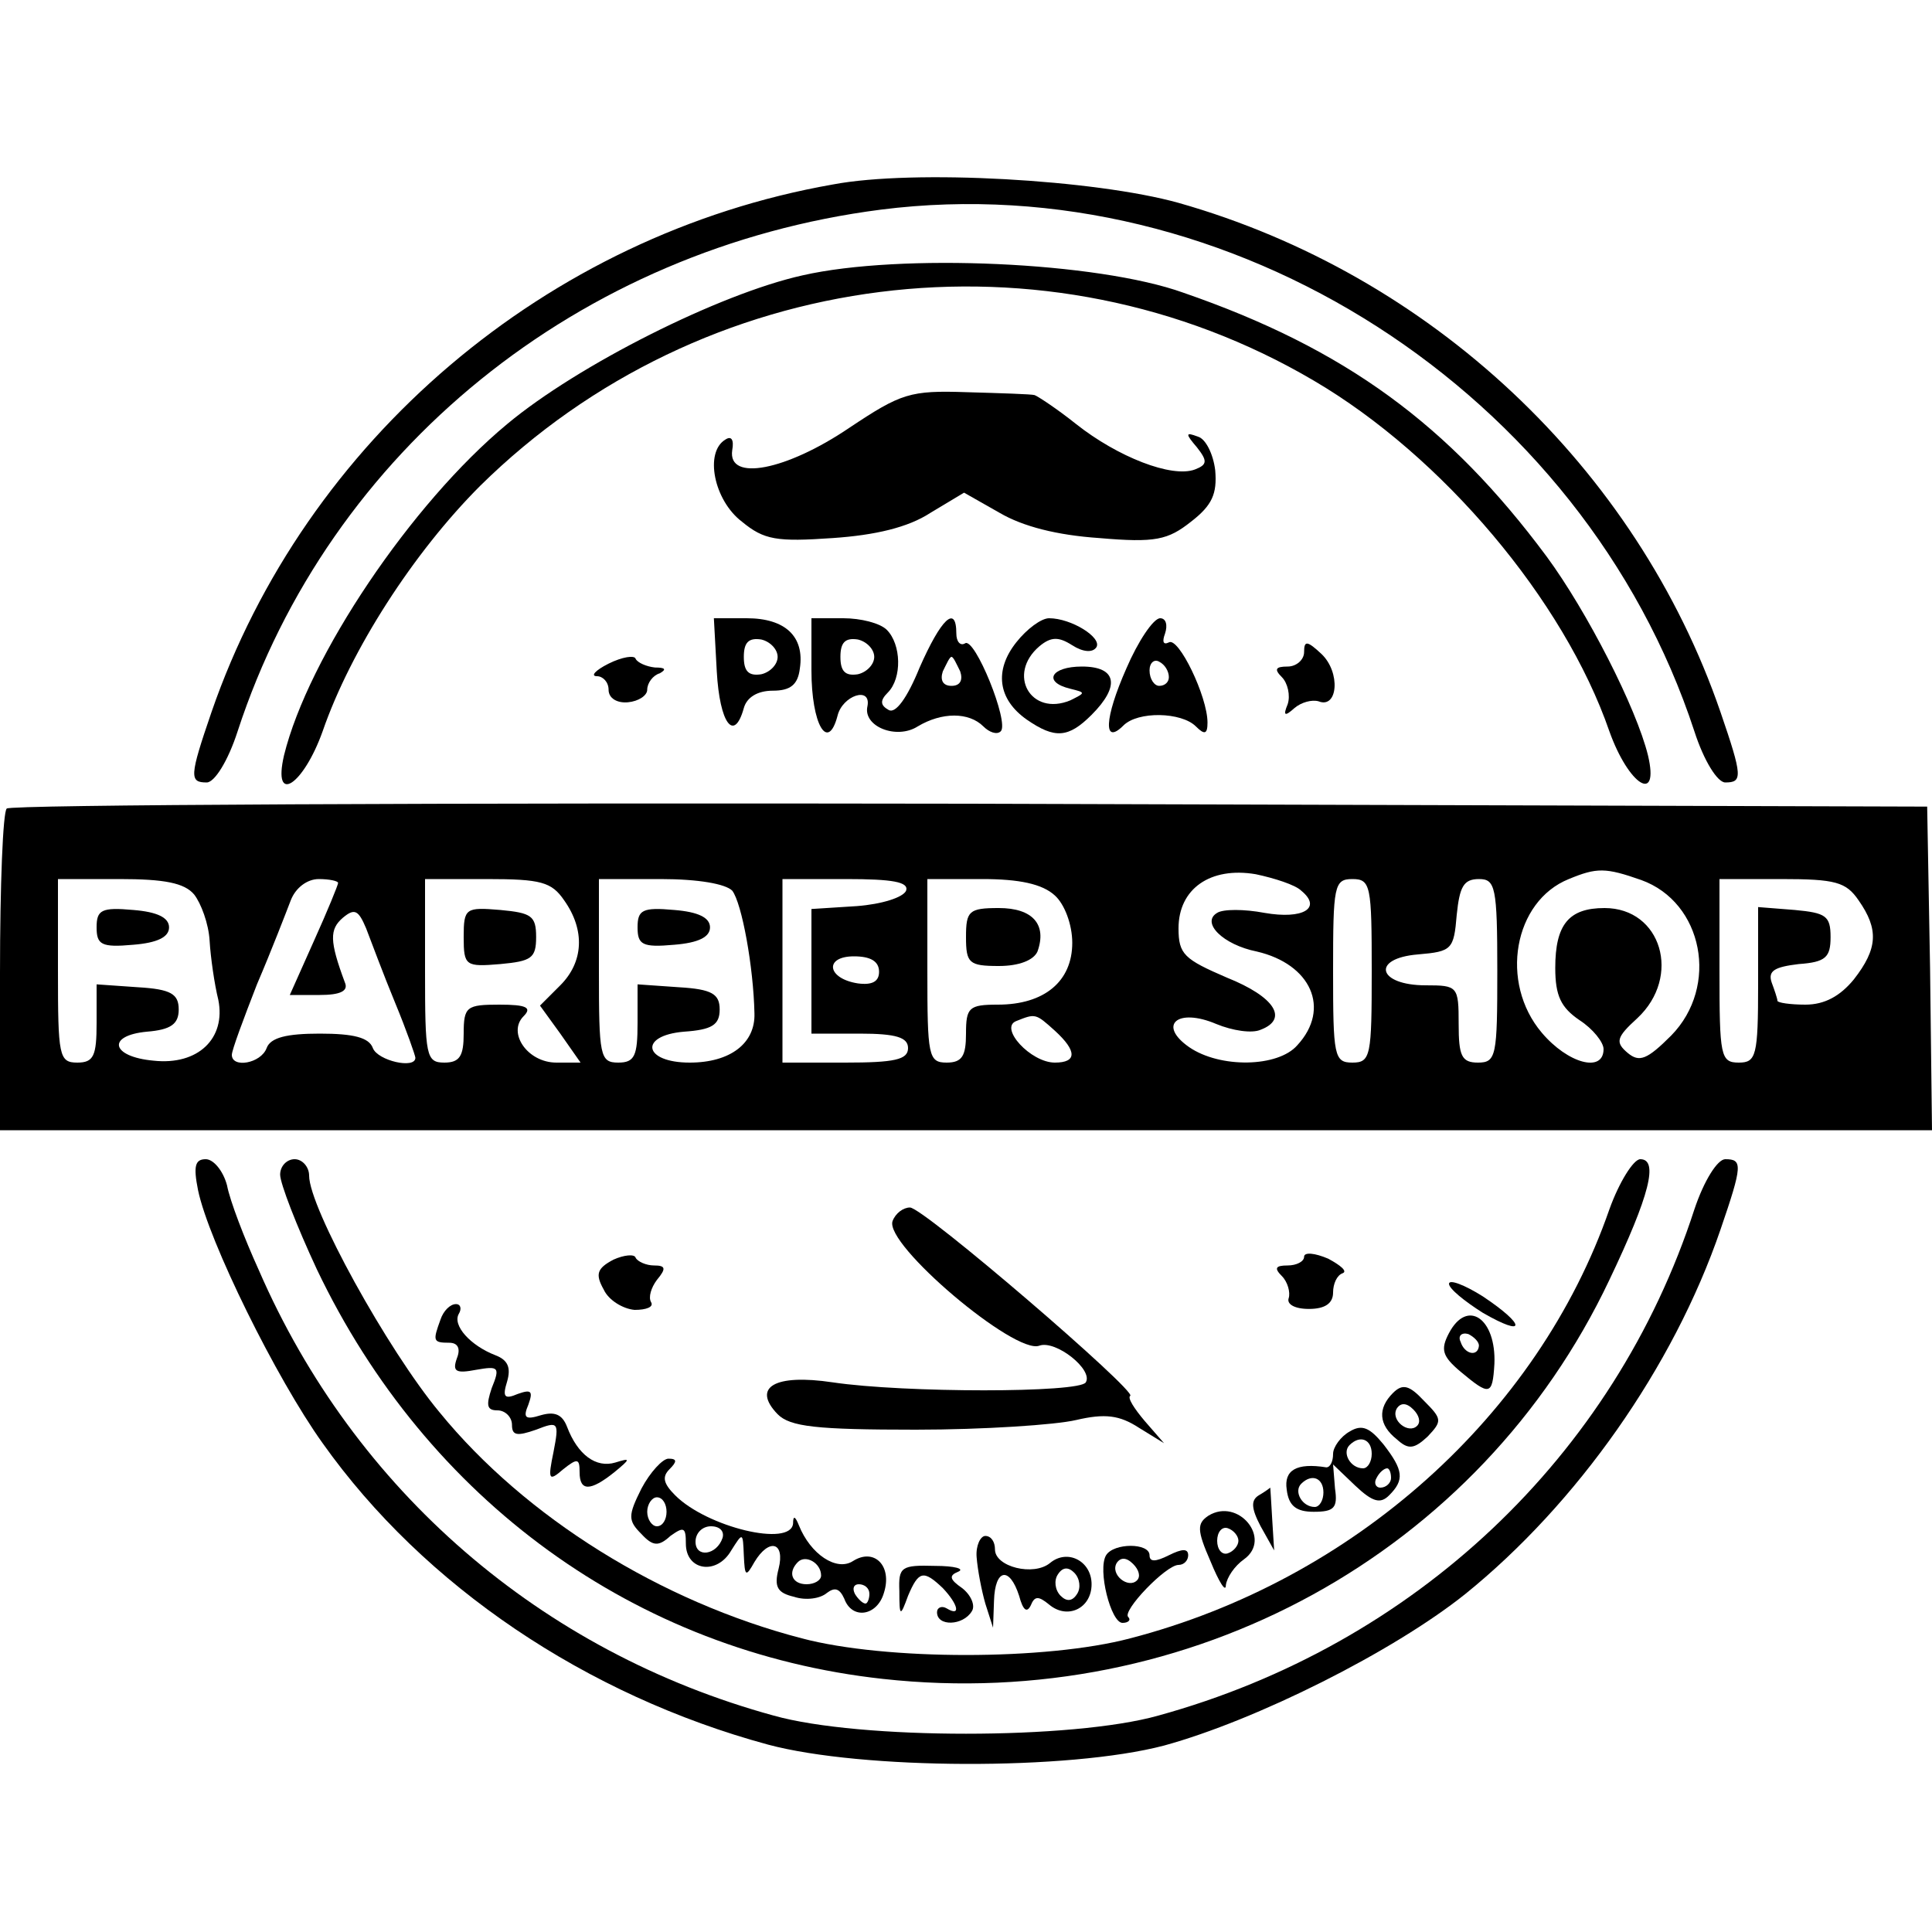
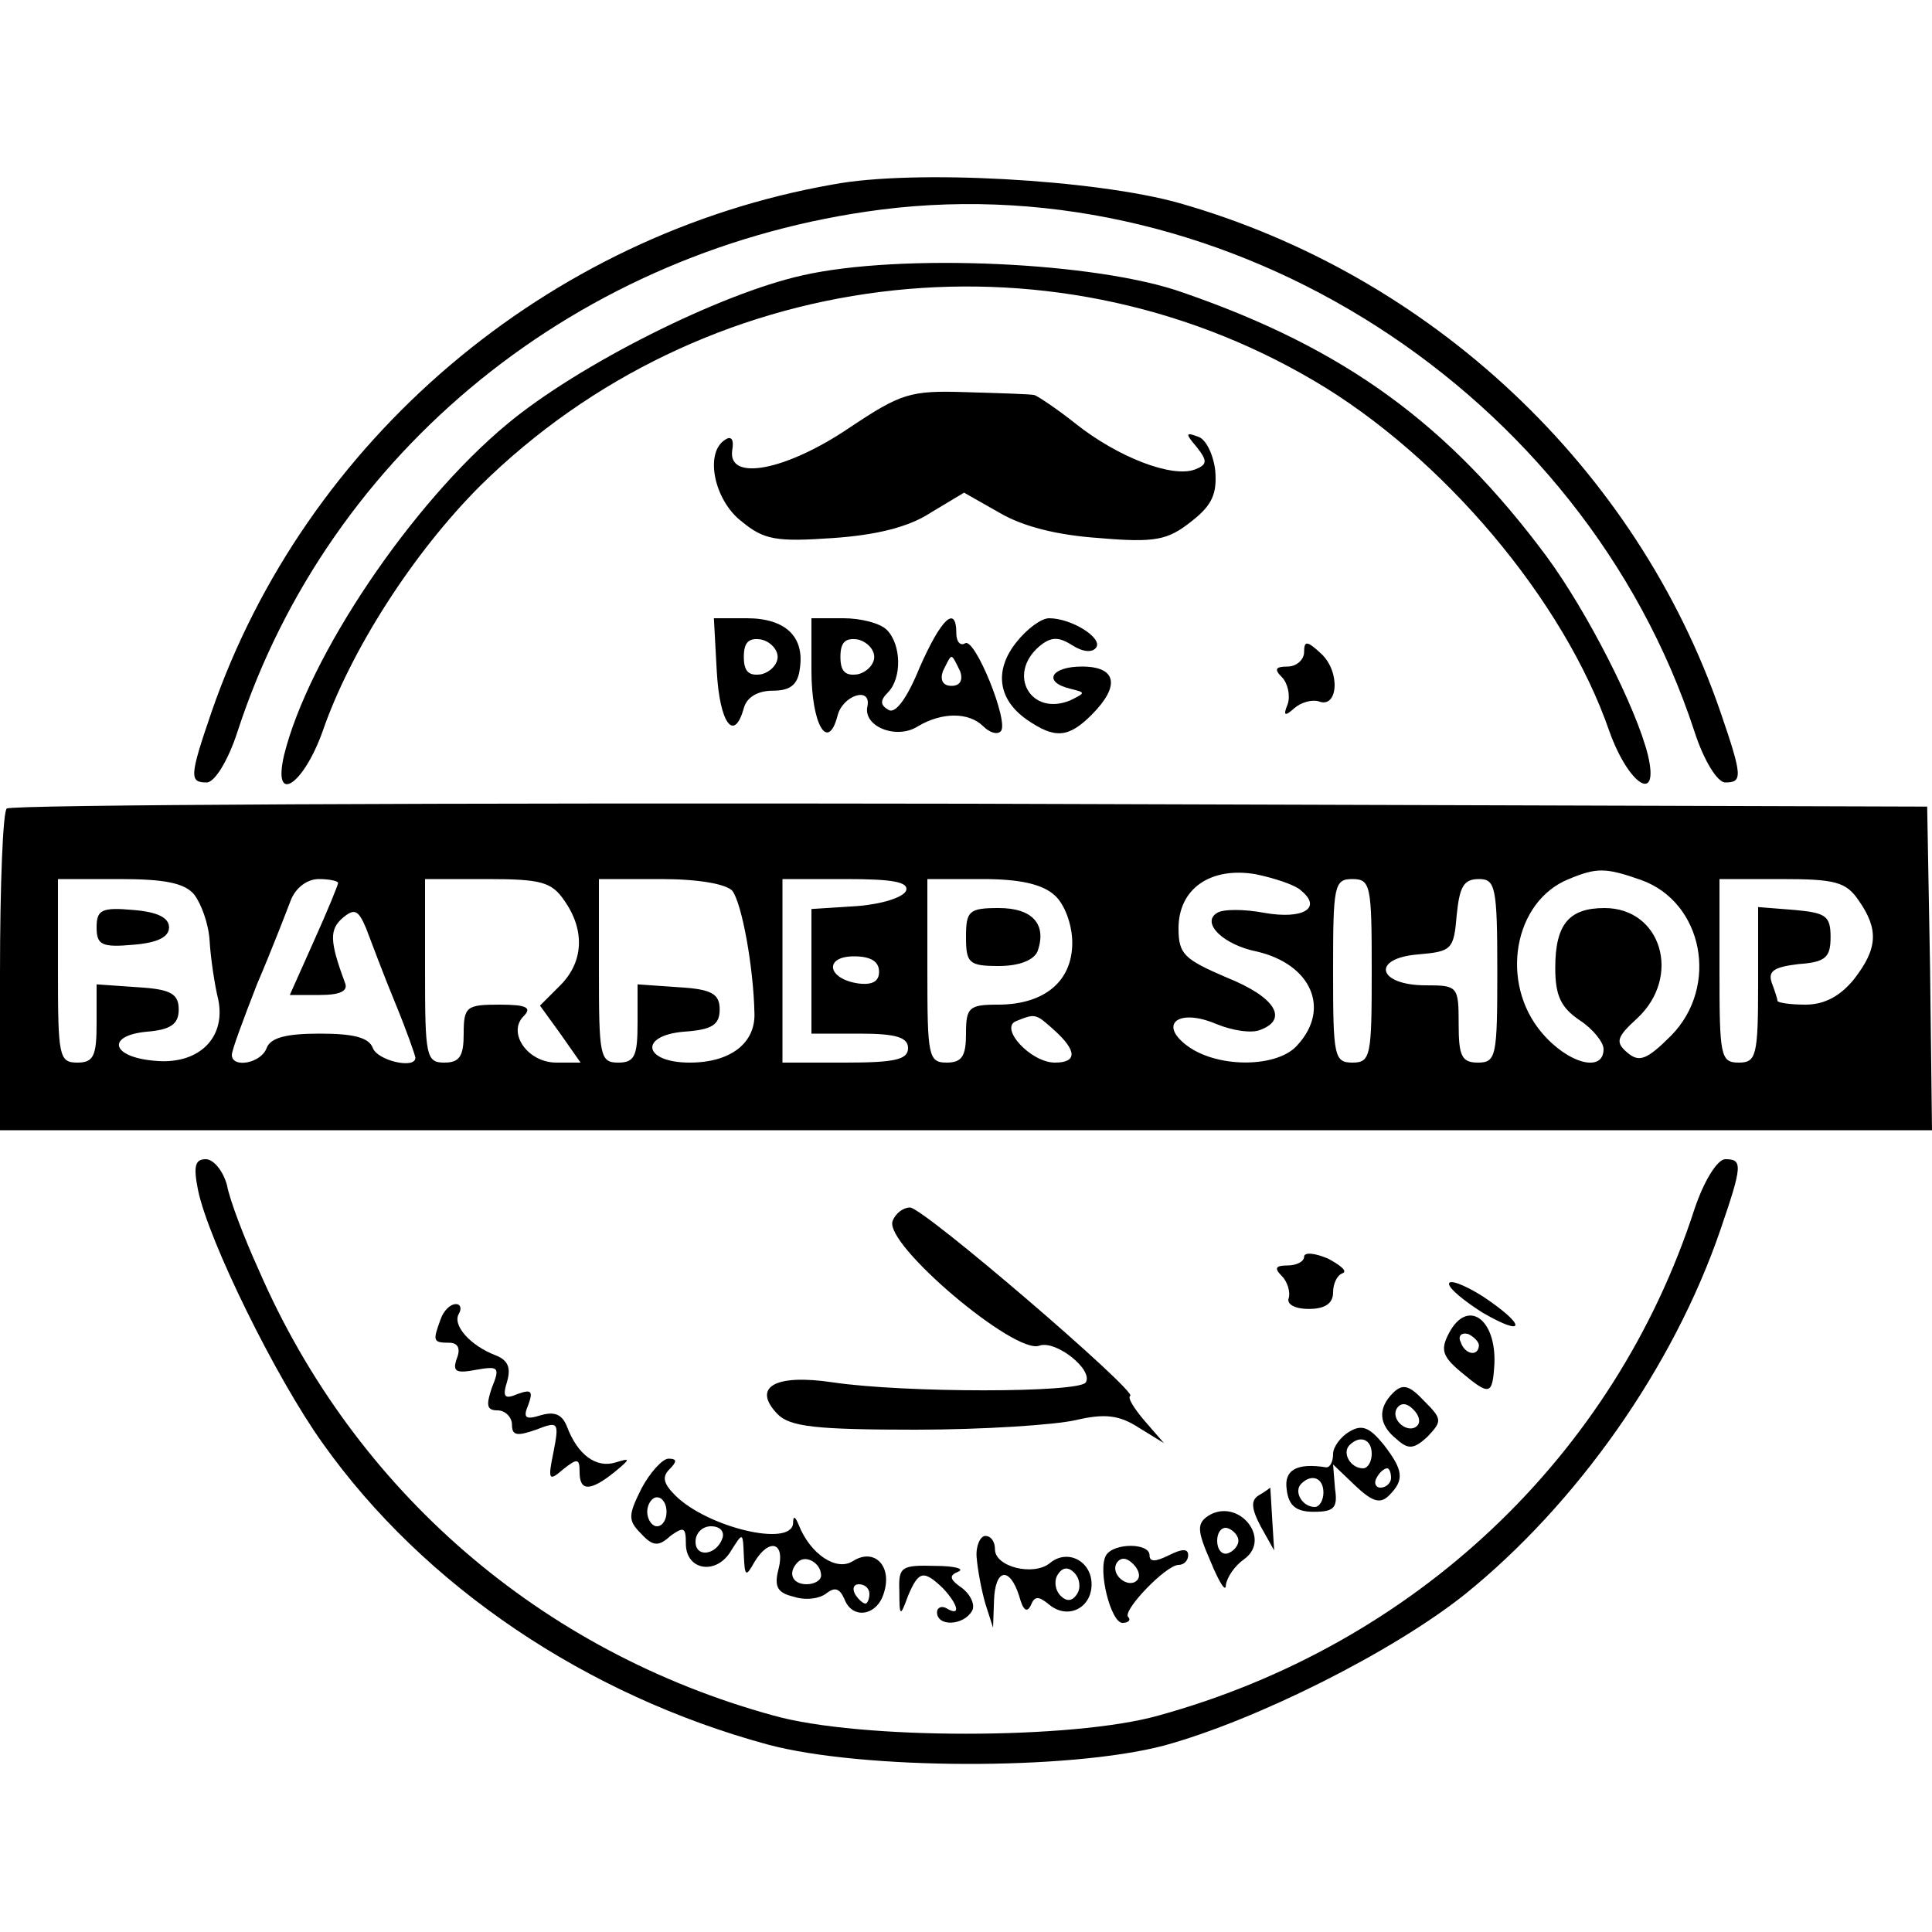
<svg xmlns="http://www.w3.org/2000/svg" version="1.0" width="200pt" height="200pt" viewBox="0 0 200 200" preserveAspectRatio="xMidYMid meet">
  <g transform="translate(0,200) scale(0.1,-0.1)" fill="#000000" stroke="none">
    <path d="M862 1809 c-296 -52 -546 -265 -643 -546 -23 -67 -23 -73 -5 -73 8 0 22 22 32 53 95 291 354 500 666 540 362 46 727 -189 842 -540 10 -31 24 -53 32 -53 18 0 18 6 -5 73 -87 253 -300 453 -561 527 -86 24 -274 35 -358 19z" />
    <path d="M831 1715 c-86 -19 -233 -93 -306 -154 -99 -82 -206 -241 -231 -343 -12 -52 20 -31 40 25 29 84 94 185 163 254 230 227 586 272 863 109 133 -78 259 -227 306 -363 20 -56 52 -76 40 -25 -12 49 -63 149 -105 206 -101 136 -208 215 -376 273 -89 32 -293 41 -394 18z" />
    <path d="M879 1557 c-65 -44 -126 -56 -121 -23 2 11 -1 15 -7 11 -22 -13 -12 -63 17 -85 23 -19 36 -21 94 -17 44 3 78 11 101 26 l35 21 37 -21 c24 -14 59 -23 103 -26 58 -5 71 -2 95 17 22 17 27 29 25 53 -2 17 -10 33 -18 35 -13 5 -13 3 -1 -11 11 -14 11 -18 -2 -23 -24 -9 -80 13 -123 47 -20 16 -40 29 -43 30 -3 1 -35 2 -70 3 -59 2 -68 -1 -122 -37z" />
    <path d="M742 1305 c3 -54 18 -74 28 -38 3 11 14 18 30 18 18 0 26 6 28 23 5 33 -15 52 -55 52 l-34 0 3 -55z m63 15 c0 -8 -8 -16 -17 -18 -13 -2 -18 3 -18 18 0 15 5 20 18 18 9 -2 17 -10 17 -18z" />
    <path d="M840 1306 c0 -56 17 -85 27 -47 5 21 35 31 31 10 -5 -21 30 -35 52 -21 25 15 53 15 68 0 6 -6 14 -9 18 -5 9 9 -27 98 -37 91 -5 -3 -9 2 -9 10 0 31 -16 15 -38 -35 -13 -32 -25 -48 -32 -44 -9 5 -9 10 -1 18 15 15 14 50 -1 65 -7 7 -27 12 -45 12 l-33 0 0 -54z m65 14 c0 -8 -8 -16 -17 -18 -13 -2 -18 3 -18 18 0 15 5 20 18 18 9 -2 17 -10 17 -18z m89 -15 c3 -9 0 -15 -9 -15 -9 0 -12 6 -9 15 4 8 7 15 9 15 2 0 5 -7 9 -15z" />
    <path d="M1052 1335 c-23 -29 -19 -59 11 -80 29 -20 43 -19 67 5 30 30 26 50 -10 50 -32 0 -41 -16 -12 -23 16 -4 16 -4 0 -12 -41 -17 -66 27 -32 56 12 10 20 10 34 1 11 -7 21 -8 25 -2 6 10 -26 30 -49 30 -8 0 -23 -11 -34 -25z" />
-     <path d="M1166 1308 c-23 -52 -24 -80 -3 -59 15 15 60 14 75 -1 9 -9 12 -8 12 4 0 27 -30 89 -40 83 -6 -3 -7 1 -4 9 3 9 1 16 -5 16 -7 0 -23 -24 -35 -52z m44 -9 c0 -5 -4 -9 -10 -9 -5 0 -10 7 -10 16 0 8 5 12 10 9 6 -3 10 -10 10 -16z" />
    <path d="M1350 1325 c0 -8 -8 -15 -17 -15 -13 0 -14 -3 -6 -11 6 -6 9 -19 6 -28 -5 -12 -3 -13 7 -4 7 6 18 9 25 7 20 -8 23 30 3 49 -15 14 -18 14 -18 2z" />
-     <path d="M630 1313 c-14 -7 -19 -13 -12 -13 6 0 12 -6 12 -14 0 -9 9 -14 20 -13 11 1 20 7 20 13 0 7 6 15 13 17 7 4 6 6 -5 6 -9 1 -18 5 -20 9 -1 4 -14 2 -28 -5z" />
    <path d="M7 1163 c-4 -3 -7 -80 -7 -170 l0 -163 1000 0 1000 0 -2 168 -3 167 -991 3 c-545 1 -994 -1 -997 -5z m1340 -85 c22 -18 2 -30 -38 -23 -21 4 -43 4 -49 0 -17 -10 6 -33 41 -40 56 -13 77 -59 42 -97 -20 -23 -80 -24 -112 -2 -33 23 -12 41 28 24 17 -7 37 -10 46 -6 29 11 15 34 -35 54 -44 19 -50 24 -50 51 0 41 33 64 80 56 19 -4 41 -11 47 -17z m352 11 c64 -23 81 -110 31 -161 -25 -25 -33 -28 -45 -18 -13 11 -12 16 10 36 46 43 25 114 -34 114 -37 0 -51 -17 -51 -62 0 -29 6 -41 25 -54 14 -9 25 -23 25 -30 0 -25 -37 -15 -64 17 -44 52 -29 136 28 159 29 12 38 12 75 -1z m-1498 -15 c7 -9 15 -30 16 -48 1 -17 5 -45 9 -61 8 -40 -21 -68 -67 -63 -44 4 -49 26 -7 30 25 2 33 8 33 23 0 16 -8 21 -42 23 l-43 3 0 -40 c0 -34 -3 -41 -20 -41 -19 0 -20 7 -20 95 l0 95 64 0 c46 0 67 -4 77 -16z m149 12 c0 -2 -11 -29 -25 -60 l-25 -56 31 0 c21 0 30 4 26 13 -16 43 -16 55 -2 67 12 10 16 8 24 -11 5 -13 18 -48 30 -77 12 -29 21 -55 21 -57 0 -12 -39 -3 -44 10 -4 11 -20 15 -55 15 -34 0 -51 -4 -55 -15 -6 -16 -36 -21 -36 -7 0 5 12 37 26 73 15 35 30 74 35 87 5 13 17 22 29 22 11 0 20 -2 20 -4z m234 -18 c22 -31 20 -64 -4 -88 l-21 -21 21 -29 21 -30 -25 0 c-30 0 -51 31 -34 48 9 9 3 12 -25 12 -34 0 -37 -2 -37 -30 0 -23 -4 -30 -20 -30 -19 0 -20 7 -20 95 l0 95 64 0 c56 0 67 -3 80 -22z m174 10 c10 -13 22 -79 23 -127 1 -31 -25 -51 -67 -51 -48 0 -53 28 -6 32 29 2 37 7 37 23 0 16 -8 21 -42 23 l-43 3 0 -40 c0 -34 -3 -41 -20 -41 -19 0 -20 7 -20 95 l0 95 64 0 c39 0 67 -5 74 -12z m180 0 c-3 -7 -25 -14 -51 -16 l-47 -3 0 -65 0 -64 50 0 c38 0 50 -4 50 -15 0 -12 -14 -15 -65 -15 l-65 0 0 95 0 95 66 0 c48 0 65 -3 62 -12z m154 -5 c10 -9 18 -30 18 -49 0 -40 -29 -64 -77 -64 -30 0 -33 -3 -33 -30 0 -23 -4 -30 -20 -30 -19 0 -20 7 -20 95 l0 95 57 0 c38 0 62 -5 75 -17z m328 -78 c0 -88 -1 -95 -20 -95 -19 0 -20 7 -20 95 0 88 1 95 20 95 19 0 20 -7 20 -95z m130 0 c0 -88 -1 -95 -20 -95 -17 0 -20 7 -20 40 0 39 -1 40 -34 40 -50 0 -57 28 -8 32 35 3 37 5 40 41 3 29 7 37 23 37 17 0 19 -8 19 -95z m374 73 c21 -30 20 -50 -5 -82 -14 -17 -30 -26 -50 -26 -16 0 -29 2 -29 4 0 2 -3 11 -6 19 -4 12 3 16 28 19 28 2 33 7 33 28 0 22 -5 25 -37 28 l-38 3 0 -80 c0 -74 -2 -81 -20 -81 -19 0 -20 7 -20 95 l0 95 64 0 c56 0 67 -3 80 -22z m-1014 -74 c0 -10 -7 -14 -22 -12 -32 5 -35 28 -4 28 17 0 26 -5 26 -16z m182 -61 c23 -21 23 -33 0 -33 -25 0 -58 36 -40 43 20 8 20 8 40 -10z" />
    <path d="M100 1040 c0 -18 5 -21 38 -18 25 2 37 8 37 18 0 10 -12 16 -37 18 -33 3 -38 0 -38 -18z" />
-     <path d="M480 1030 c0 -30 2 -31 38 -28 32 3 37 6 37 28 0 22 -5 25 -37 28 -36 3 -38 2 -38 -28z" />
-     <path d="M660 1040 c0 -18 5 -21 38 -18 25 2 37 8 37 18 0 10 -12 16 -37 18 -33 3 -38 0 -38 -18z" />
    <path d="M1000 1030 c0 -27 3 -30 34 -30 21 0 36 6 40 15 10 28 -5 45 -40 45 -31 0 -34 -3 -34 -30z" />
    <path d="M205 768 c11 -53 81 -195 129 -262 105 -148 273 -261 461 -312 97 -26 311 -27 410 -1 95 26 237 97 312 157 115 93 215 234 264 377 23 67 23 73 5 73 -8 0 -22 -22 -32 -52 -83 -256 -290 -451 -555 -524 -89 -25 -309 -25 -398 0 -241 66 -434 233 -533 461 -15 33 -30 72 -33 88 -4 15 -14 27 -22 27 -11 0 -13 -7 -8 -32z" />
-     <path d="M290 784 c0 -9 17 -53 38 -98 114 -239 330 -396 586 -424 318 -35 618 130 752 413 42 88 51 125 32 125 -7 0 -22 -24 -32 -52 -74 -213 -265 -384 -496 -444 -87 -23 -253 -23 -340 0 -146 38 -286 125 -375 234 -54 65 -135 212 -135 245 0 9 -7 17 -15 17 -8 0 -15 -7 -15 -16z" />
    <path d="M924 736 c-9 -24 127 -139 152 -129 17 6 56 -25 48 -38 -6 -11 -188 -11 -262 0 -60 9 -84 -5 -57 -33 13 -13 40 -16 143 -16 70 0 145 5 166 10 30 7 45 5 65 -8 l26 -16 -20 23 c-11 13 -18 24 -15 26 8 4 -214 195 -228 195 -7 0 -15 -6 -18 -14z" />
-     <path d="M635 696 c-17 -9 -19 -15 -10 -31 5 -11 20 -20 32 -21 12 0 20 3 17 8 -3 5 0 15 6 23 10 12 9 15 -3 15 -8 0 -17 4 -19 8 -1 4 -12 3 -23 -2z" />
+     <path d="M635 696 z" />
    <path d="M1350 699 c0 -5 -8 -9 -17 -9 -13 0 -14 -3 -6 -11 6 -6 9 -17 7 -23 -2 -6 6 -11 21 -11 17 0 25 6 25 17 0 9 4 18 10 20 5 2 -2 8 -15 15 -14 6 -25 7 -25 2z" />
    <path d="M1500 671 c0 -5 16 -18 35 -30 45 -26 45 -13 0 17 -19 12 -35 18 -35 13z" />
    <path d="M456 634 c-8 -22 -8 -24 9 -24 9 0 12 -6 8 -16 -5 -14 -1 -16 20 -12 23 4 25 3 16 -19 -6 -18 -5 -23 6 -23 8 0 15 -7 15 -15 0 -11 5 -12 25 -5 23 9 24 8 18 -23 -6 -29 -5 -31 10 -18 15 12 17 11 17 -3 0 -20 11 -20 36 0 17 14 17 15 1 10 -20 -6 -39 8 -50 37 -5 13 -13 16 -27 12 -16 -5 -19 -3 -13 11 5 14 3 16 -11 11 -14 -6 -16 -3 -11 13 4 14 1 22 -12 27 -26 10 -45 31 -38 43 3 5 2 10 -3 10 -6 0 -13 -7 -16 -16z" />
    <path d="M1500 620 c-9 -17 -7 -24 12 -40 30 -25 33 -25 35 8 2 47 -28 68 -47 32z m31 -13 c-1 -12 -15 -9 -19 4 -3 6 1 10 8 8 6 -3 11 -8 11 -12z" />
    <path d="M1442 558 c-16 -16 -15 -33 4 -48 12 -11 18 -10 32 3 15 16 15 18 -4 37 -15 16 -22 18 -32 8z m25 -34 c-9 -9 -28 6 -21 18 4 6 10 6 17 -1 6 -6 8 -13 4 -17z" />
    <path d="M1397 518 c-9 -5 -17 -16 -17 -23 0 -8 -3 -14 -7 -14 -31 5 -44 -3 -41 -23 2 -17 10 -23 28 -23 21 0 25 4 22 24 l-2 25 23 -22 c18 -17 26 -19 35 -10 16 16 15 26 -6 53 -14 17 -22 21 -35 13z m23 -23 c0 -8 -4 -15 -9 -15 -13 0 -22 16 -14 24 11 11 23 6 23 -9z m20 -25 c0 -5 -5 -10 -11 -10 -5 0 -7 5 -4 10 3 6 8 10 11 10 2 0 4 -4 4 -10z m-70 -15 c0 -8 -4 -15 -9 -15 -13 0 -22 16 -14 24 11 11 23 6 23 -9z" />
    <path d="M664 459 c-14 -28 -14 -33 0 -47 12 -13 18 -13 30 -2 14 10 16 9 16 -8 0 -28 32 -33 47 -7 12 19 12 19 13 -5 1 -22 2 -23 11 -7 15 25 32 21 25 -7 -5 -19 -1 -25 16 -29 12 -4 27 -2 34 4 8 6 13 5 18 -6 8 -22 34 -18 41 6 9 28 -10 47 -32 33 -17 -11 -44 7 -56 37 -4 10 -6 10 -6 2 -2 -25 -89 -4 -122 29 -12 12 -14 19 -6 27 8 8 8 11 -1 11 -6 0 -19 -14 -28 -31z m26 -24 c0 -8 -4 -15 -10 -15 -5 0 -10 7 -10 15 0 8 5 15 10 15 6 0 10 -7 10 -15z m58 -27 c-6 -18 -28 -21 -28 -4 0 9 7 16 16 16 9 0 14 -5 12 -12z m102 -39 c0 -5 -7 -9 -15 -9 -15 0 -20 12 -9 23 8 8 24 -1 24 -14z m50 -19 c0 -5 -2 -10 -4 -10 -3 0 -8 5 -11 10 -3 6 -1 10 4 10 6 0 11 -4 11 -10z" />
    <path d="M1303 452 c-8 -5 -8 -13 2 -32 l14 -25 -2 32 c-1 18 -2 33 -2 33 0 0 -5 -4 -12 -8z" />
    <path d="M1251 431 c-12 -8 -12 -15 2 -47 9 -22 16 -33 16 -25 1 8 9 20 19 27 29 21 -6 64 -37 45z m31 -26 c0 -5 -5 -11 -11 -13 -6 -2 -11 4 -11 13 0 9 5 15 11 13 6 -2 11 -8 11 -13z" />
    <path d="M1011 388 c1 -13 5 -34 9 -48 l8 -25 1 28 c1 33 16 36 26 5 4 -15 8 -18 12 -10 4 10 8 10 19 1 19 -16 44 -4 44 21 0 24 -25 37 -43 22 -17 -14 -57 -4 -57 14 0 8 -4 14 -10 14 -5 0 -10 -10 -9 -22z m104 -38 c-5 -8 -11 -8 -17 -2 -6 6 -7 16 -3 22 5 8 11 8 17 2 6 -6 7 -16 3 -22z" />
    <path d="M1145 390 c-9 -15 5 -70 17 -70 6 0 9 3 6 6 -7 6 39 54 52 54 6 0 10 5 10 10 0 7 -6 7 -20 0 -14 -7 -20 -7 -20 0 0 13 -37 13 -45 0z m32 -26 c-9 -9 -28 6 -21 18 4 6 10 6 17 -1 6 -6 8 -13 4 -17z" />
    <path d="M931 353 c0 -27 1 -27 9 -5 11 26 16 27 36 8 16 -17 19 -30 4 -21 -5 3 -10 1 -10 -4 0 -15 27 -14 36 1 4 6 -1 17 -10 24 -13 9 -14 13 -4 17 7 3 -4 6 -24 6 -35 1 -38 -1 -37 -26z" />
  </g>
</svg>